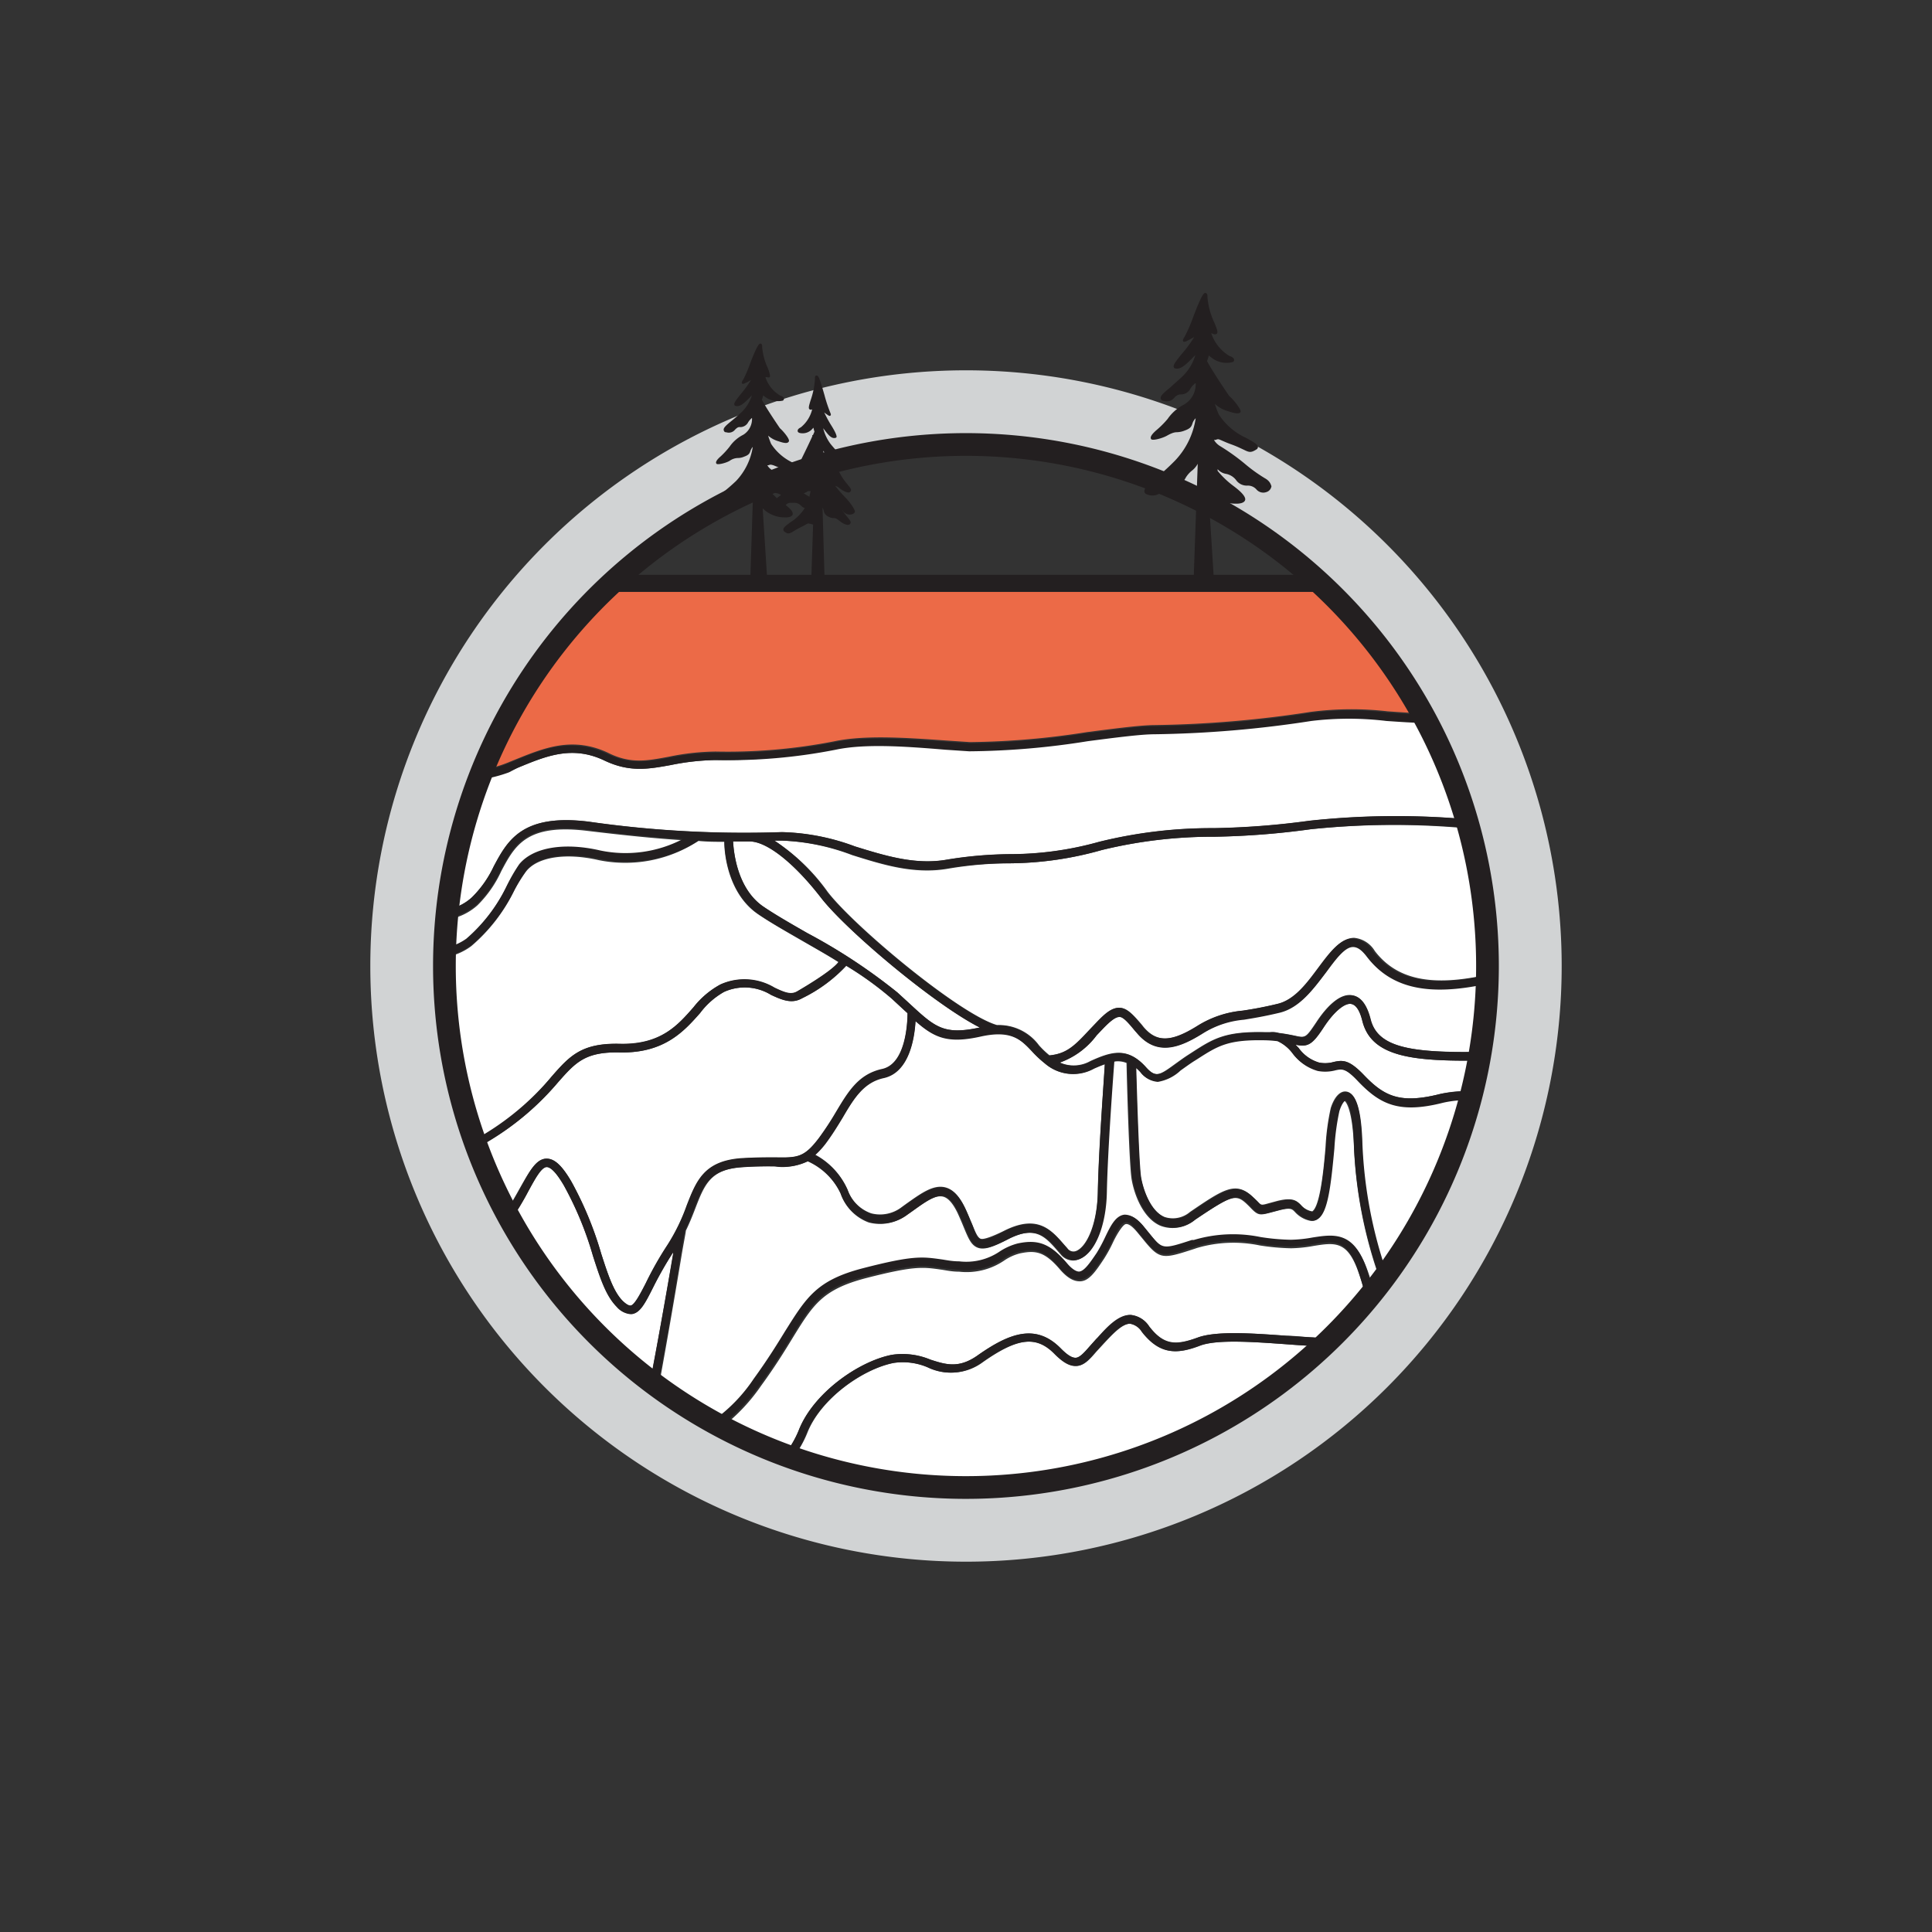
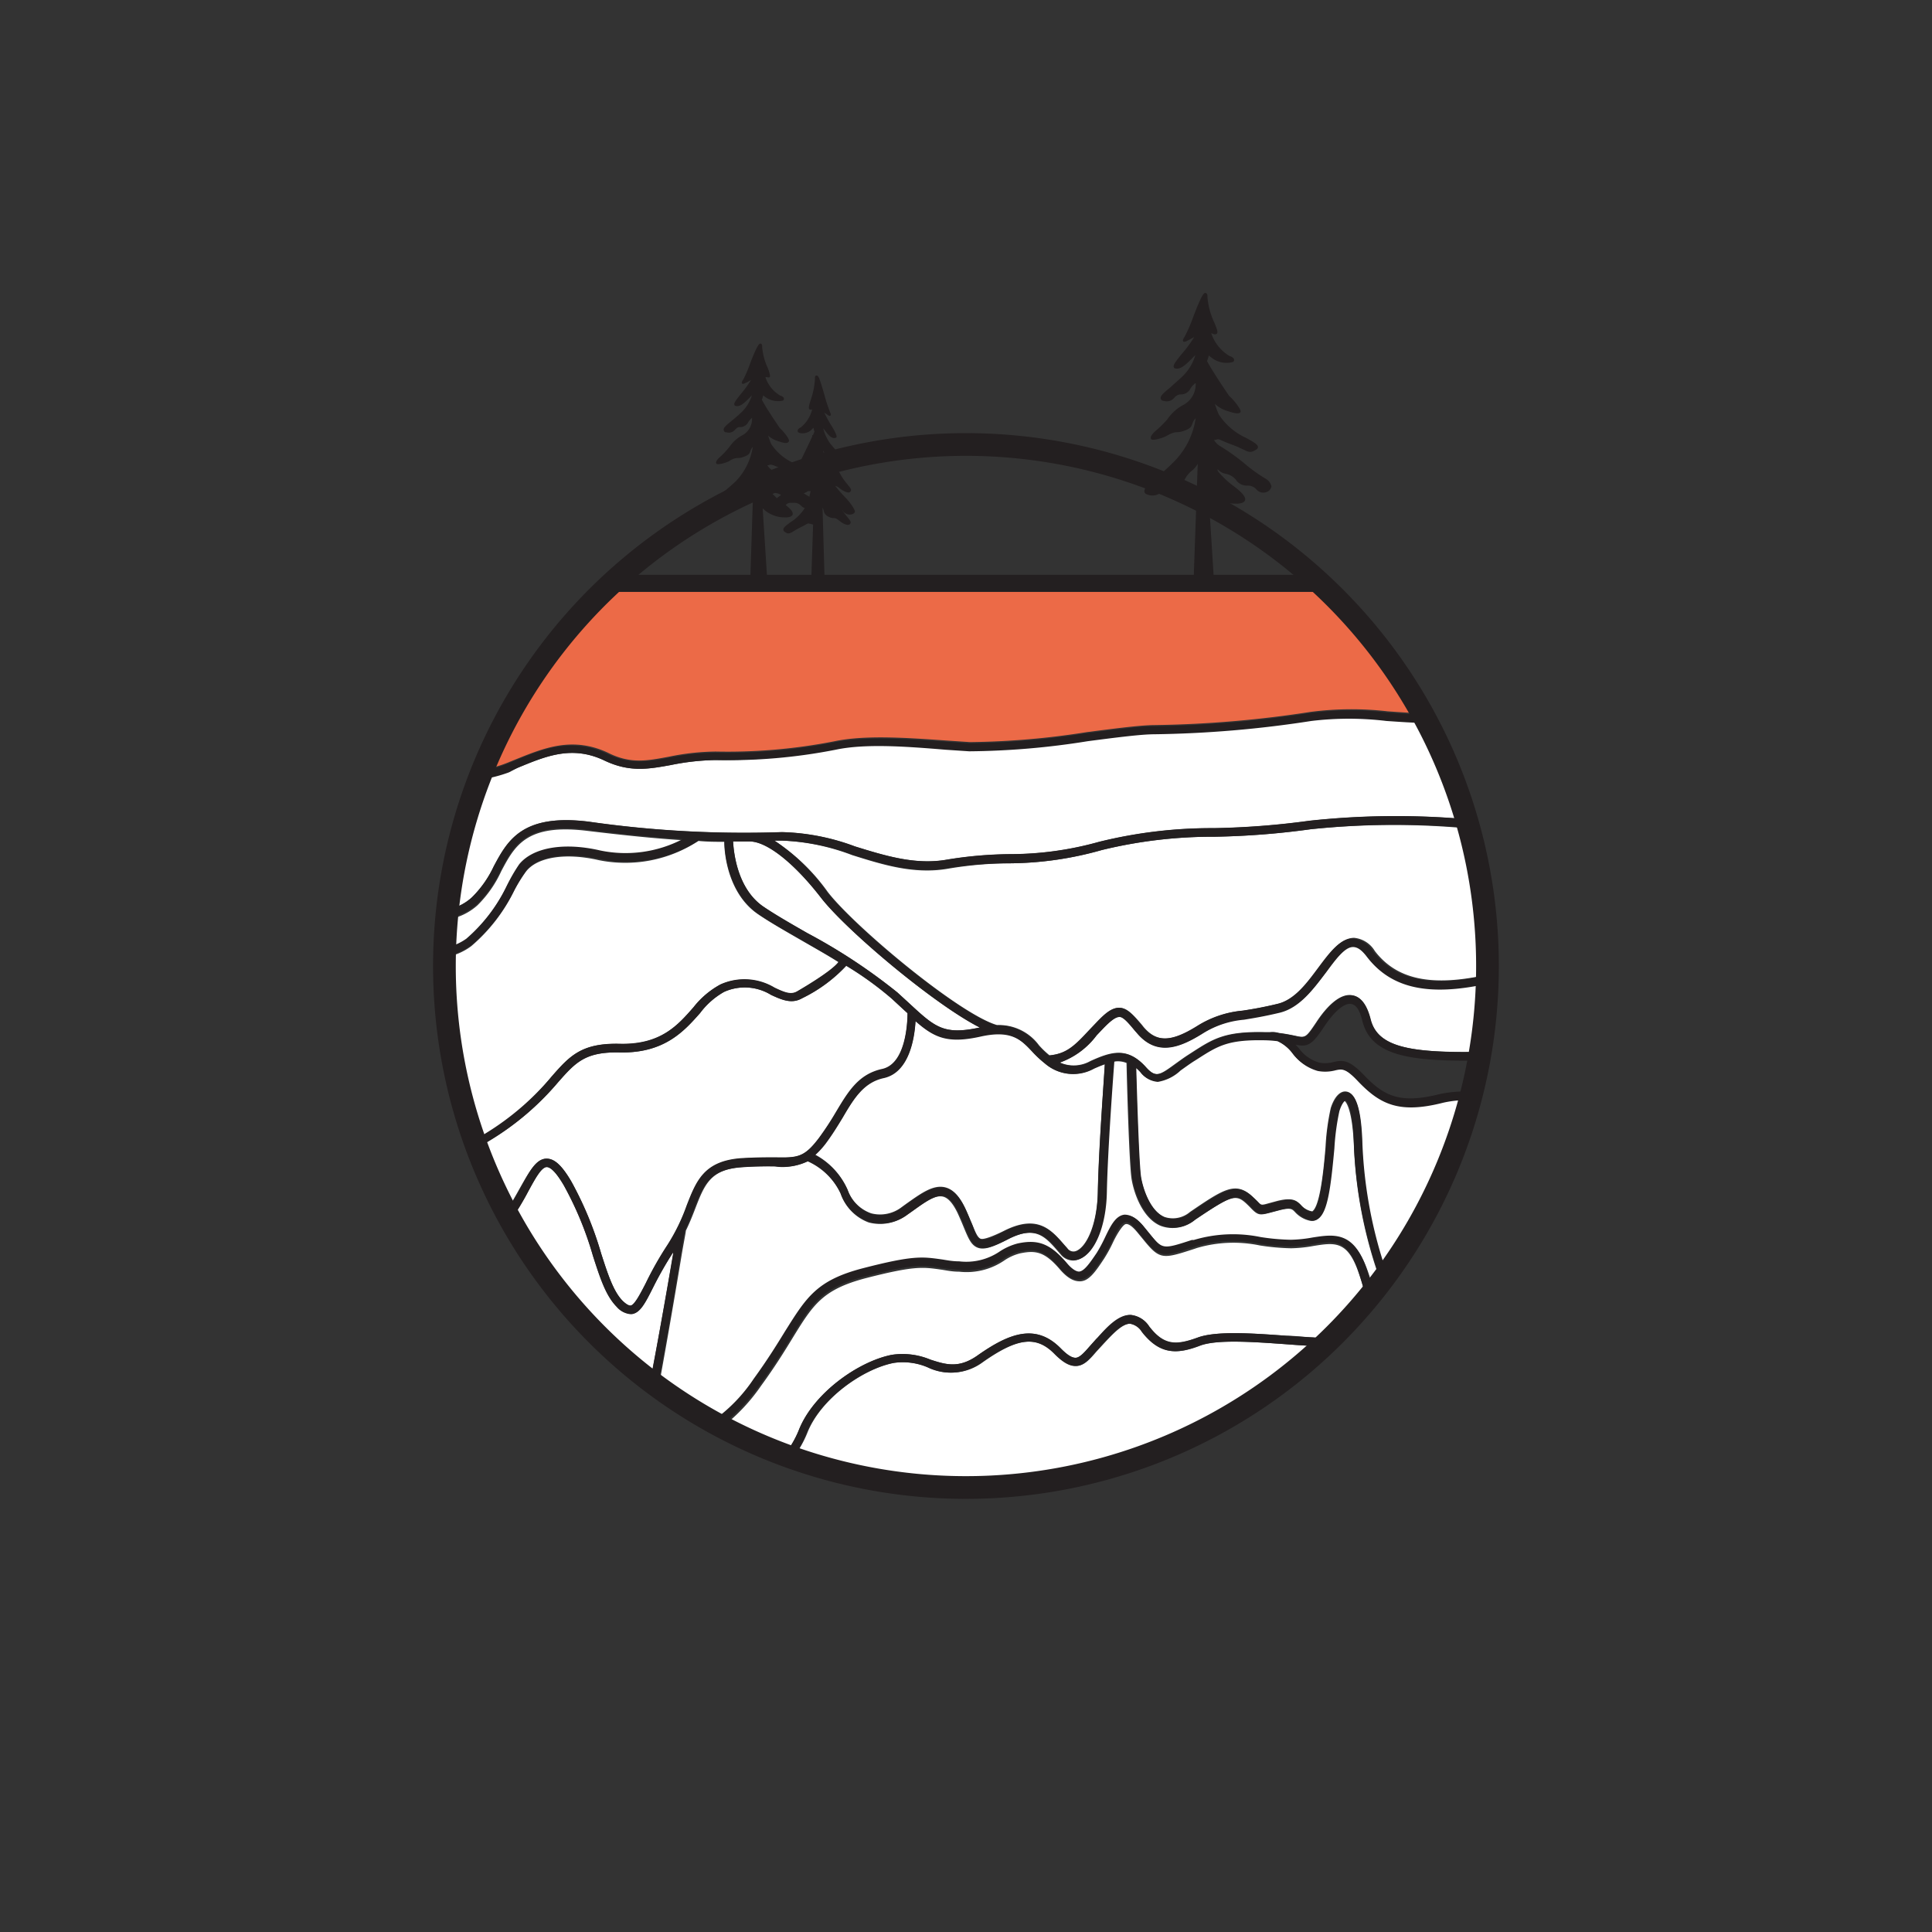
<svg xmlns="http://www.w3.org/2000/svg" viewBox="0 0 170.08 170.08">
  <rect x="0" y="0" width="170.08" height="170.08" fill="#333333" stroke="none" />
  <defs>
    <style>.cls-1,.cls-6{fill:none;}.cls-2{fill:#fff;}.cls-3{fill:#ec6a47;}.cls-4{fill:#231f20;}.cls-5{fill:#d1d3d4;}.cls-6{stroke:#231f20;stroke-miterlimit:10;stroke-width:2px;}</style>
  </defs>
  <title>NOM_4_1</title>
  <g id="Layer_51" data-name="Layer 51">
    <rect class="cls-1" width="170.08" height="170.08" />
  </g>
  <g id="_04_-_Strat_Groep" data-name="04 - Strat Groep">
    <g id="_01" data-name="01">
      <path class="cls-2" d="M113.17,118.33c-2.81-.2-6-.43-7.5.13-2,.77-3.54.82-5.1-1.21a1.53,1.53,0,0,0-1.06-.72h0c-.69,0-1.48.83-2.31,1.72l-.11.12-.57.62c-.6.7-1.08,1.24-1.77,1.26-.53,0-1.13-.31-1.87-1.06-1.61-1.63-3.28-1.44-6.36.73a4.66,4.66,0,0,1-4.81.45,5.6,5.6,0,0,0-3-.39c-2.74.53-6.47,3.15-7.65,6.19a9.23,9.23,0,0,1-1.18,2.08,45.93,45.93,0,0,0,46.44-9.69c-.26,0-.53-.06-.82-.08C114.74,118.45,114,118.39,113.17,118.33Z" />
      <path class="cls-2" d="M48.12,102c.7,0,1.35.6,2.17,2a30.88,30.88,0,0,1,2.63,6.35c.58,1.8,1.08,3.36,1.9,4.18.3.29.54.44.69.41.36,0,.8-.92,1.32-1.93a29.12,29.12,0,0,1,1.92-3.35,16.91,16.91,0,0,0,1.71-3.5C61.3,104,62,102.25,65.2,102c1.3-.1,2.28-.09,3.07-.08,1.93,0,2.52,0,3.84-1.72A25.94,25.94,0,0,0,73.58,98c1.09-1.81,2-3.37,4.09-3.82S79.9,90,79.9,89.21l-.32-.29-1.08-1a29.43,29.43,0,0,0-4-2.89,13.07,13.07,0,0,1-3.9,2.85c-.92.53-1.8.13-2.72-.29a4.43,4.43,0,0,0-4.15-.27,6.8,6.8,0,0,0-2.11,1.86c-1.4,1.58-3.13,3.55-7.07,3.47-3.06-.07-3.9.89-5.43,2.62a24.35,24.35,0,0,1-6,5.12A12.21,12.21,0,0,1,42,101a46.53,46.53,0,0,0,2.55,5.63c.49-.72.9-1.47,1.28-2.15C46.62,103.1,47.21,102,48.12,102Z" />
-       <path class="cls-2" d="M119.94,89.91c-.16-.65-.47-1.44-1-1.53s-1.5.67-2.41,2.06c-1,1.56-1.4,1.75-2.47,1.53a3.45,3.45,0,0,0,.26.28,3.37,3.37,0,0,0,1.8,1.29,2.73,2.73,0,0,0,1.28-.05c.81-.18,1.36-.22,2.68,1.16,1.79,1.87,3.19,2.55,6.73,1.65a11,11,0,0,1,2.77-.25c.22-.88.42-1.78.58-2.68C124.51,93.42,120.76,93.1,119.94,89.91Z" />
      <path class="cls-2" d="M118.37,96.92c-.05,0-.31.2-.54.94a21.16,21.16,0,0,0-.44,3.28c-.31,3.36-.58,5.6-1.42,6.19a.79.79,0,0,1-.68.13,2.49,2.49,0,0,1-1.3-.77c-.25-.26-.38-.39-1.35-.15l-.72.19c-1,.27-1.16.28-1.77-.34-.11-.12-.25-.26-.44-.44-.92-.85-1.34-.71-4.55,1.45a3,3,0,0,1-3,.51c-1.46-.62-2.28-2.59-2.54-4.09-.22-1.28-.42-8.79-.45-10.24a2,2,0,0,0-1.15-.11c-.07.94-.58,7.63-.66,11.55-.06,3-1.05,5.36-2.42,5.86a1.36,1.36,0,0,1-.48.09,1.43,1.43,0,0,1-1.09-.54l-.25-.29c-1.12-1.29-2-2.31-4.47-1-1.25.64-2,.92-2.58.7s-.82-.82-1.21-1.75c-.15-.37-.33-.8-.56-1.3-.41-.85-.82-1.32-1.26-1.44-.71-.19-1.62.47-2.79,1.31l-.4.28a3.91,3.91,0,0,1-3.37.68A4.12,4.12,0,0,1,74,105.06a5.87,5.87,0,0,0-2.81-2.86,5,5,0,0,1-2.89.46c-.77,0-1.73,0-3,.08-2.76.22-3.27,1.52-4.1,3.67-.23.6-.49,1.25-.82,1.93,0,.13-.18,1-.37,2.13-.8,4.82-1.47,8.6-2,11.51a45.8,45.8,0,0,0,4.92,3.13,14.07,14.07,0,0,0,3.5-3.63c1.2-1.65,2.06-3,2.74-4.15,1.85-3,2.79-4.53,6.9-5.59,4.37-1.13,5.2-1,6.85-.78.44.06.94.13,1.6.18a5.24,5.24,0,0,0,3.57-.87,5.3,5.3,0,0,1,1.6-.71c1.81-.38,2.85,0,4.28,1.71.45.53.84.79,1.1.77.44,0,.94-.73,1.56-1.65a13.49,13.49,0,0,0,.73-1.36c.48-1,.92-1.92,1.71-2,.53-.07,1.05.24,1.66,1l.53.65c1.16,1.42,1.16,1.42,3.74.58l.17,0a12.08,12.08,0,0,1,5.88-.26,19.06,19.06,0,0,0,2.66.24,11.65,11.65,0,0,0,1.92-.2c1.81-.28,3.52-.55,4.69,2.61.25.67.45,1.36.64,2.06.21-.26.41-.53.62-.8a39.53,39.53,0,0,1-2.4-12.27C119,97.25,118.37,96.93,118.37,96.92Z" />
      <path class="cls-2" d="M92,93.63a9.55,9.55,0,0,1-1.12-1.07c-1-1-1.82-2-4.5-1.37-3,.65-4.13.12-5.79-1.33-.09,1.5-.55,4.51-2.8,5-1.74.38-2.56,1.75-3.61,3.48-.45.74-.92,1.51-1.51,2.3a7.3,7.3,0,0,1-.92,1,6.44,6.44,0,0,1,2.87,3.1,3.37,3.37,0,0,0,2.07,2.07,3.12,3.12,0,0,0,2.72-.57l.4-.29c1.33-.94,2.37-1.69,3.42-1.42.68.18,1.24.77,1.75,1.85.24.51.42,1,.58,1.34.3.74.5,1.23.77,1.33s1.15-.25,2-.67c3-1.54,4.21-.13,5.38,1.22l.25.28a.65.65,0,0,0,.76.25c.89-.33,1.86-2.25,1.92-5.18.07-3.66.52-9.71.64-11.3-.29.1-.6.23-.94.38A3.78,3.78,0,0,1,92,93.63Z" />
      <path class="cls-2" d="M86.26,90.46h0c-4.08-2.07-11.85-8.64-14-11.45-2.34-3-4.74-4.93-6.26-4.93h0c-.48,0-1,0-1.46,0,.06,1.07.41,4.22,2.7,5.76,1,.69,2.39,1.48,3.84,2.31A50.2,50.2,0,0,1,79,87.37l1.09,1C82.34,90.44,83.1,91.14,86.26,90.46Z" />
      <path class="cls-2" d="M127,97c-3.86,1-5.53.14-7.45-1.86-1.09-1.14-1.41-1.07-2-1a3.53,3.53,0,0,1-1.58.06,4.15,4.15,0,0,1-2.22-1.52,3.47,3.47,0,0,0-1.33-1.07,10.23,10.23,0,0,0-1.06-.08c-3.26-.07-4.13.47-6,1.66l-.32.2c-.43.28-.81.56-1.15.8a3.82,3.82,0,0,1-2,1,2.1,2.1,0,0,1-1.53-.85c-.13-.14-.25-.25-.37-.36.06,2.19.24,8.51.43,9.62s.83,3,2.09,3.53a2.32,2.32,0,0,0,2.25-.44c2.94-2,4-2.72,5.47-1.38.21.19.36.34.48.46.33.34.32.34,1,.15l.74-.2c1.29-.32,1.66-.07,2.07.36a1.69,1.69,0,0,0,1,.56c.68-.45,1-3.58,1.17-5.66a20.59,20.59,0,0,1,.46-3.44c.32-1,.84-1.52,1.36-1.45.83.11,1.28,1.53,1.38,4.34A39.61,39.61,0,0,0,122,112.14a45.64,45.64,0,0,0,7.36-15.34A9.5,9.5,0,0,0,127,97Z" />
      <path class="cls-2" d="M59.25,110.24a32.3,32.3,0,0,0-1.76,3.09c-.7,1.39-1.13,2.22-1.86,2.33l-.15,0a1.82,1.82,0,0,1-1.19-.64c-.95-1-1.45-2.51-2.09-4.48a29.8,29.8,0,0,0-2.56-6.2c-.79-1.35-1.25-1.6-1.51-1.62-.47,0-1,1-1.61,2.11A23.6,23.6,0,0,1,45,107.37a46,46,0,0,0,12.28,14.1q.82-4.36,2-11.12Z" />
      <path class="cls-2" d="M48.55,94.79c1.57-1.78,2.61-3,6-2.88,3.63.09,5.13-1.67,6.49-3.22a7.6,7.6,0,0,1,2.36-2,5.14,5.14,0,0,1,4.77.28c.92.42,1.48.65,2,.32,2.7-1.54,3.44-2.31,3.64-2.59-1-.64-2.14-1.27-3.16-1.86-1.46-.84-2.84-1.63-3.89-2.34-2.63-1.77-3-5.25-3-6.39-.73,0-1.49,0-2.28-.08a11.71,11.71,0,0,1-8.78,1.69c-2.87-.66-5.38-.29-6.39,1a13.34,13.34,0,0,0-1.06,1.72,15.11,15.11,0,0,1-3.76,4.85,5.45,5.45,0,0,1-2.36,1,46.07,46.07,0,0,0,2.63,16.16c.32-.16.65-.34,1-.54A23.84,23.84,0,0,0,48.55,94.79Z" />
      <path class="cls-2" d="M115.36,73a70.2,70.2,0,0,1-8.46.66A41.21,41.21,0,0,0,97,74.83,30.37,30.37,0,0,1,88.87,76a33.08,33.08,0,0,0-5.38.47c-3,.53-5.76-.34-8.47-1.19A19.47,19.47,0,0,0,68.84,74l-.67,0a17.62,17.62,0,0,1,4.7,4.52c2.37,3.07,11.58,10.76,14.91,11.72a4.38,4.38,0,0,1,3.69,1.78,7.62,7.62,0,0,0,.92.88C94,92.76,94.7,92,96,90.61l.6-.63c.73-.77,1.35-1.3,2-1.26s1.17.61,1.92,1.49l.15.19c1.16,1.38,2.46,1.36,4.77-.08a9,9,0,0,1,4-1.35c.79-.12,1.76-.28,3.08-.6,1.51-.36,2.67-1.92,3.69-3.3s1.86-2.5,3-2.51h0a2.39,2.39,0,0,1,1.82,1.16c1.92,2.51,5,3.19,10,2.06a46,46,0,0,0-1.6-12.92l-1,0A71.33,71.33,0,0,0,115.36,73Z" />
      <path class="cls-2" d="M120.34,84.18c-.44-.58-.82-.89-1.23-.87-.72,0-1.51,1.07-2.35,2.21-1.1,1.48-2.34,3.16-4.13,3.58-1.34.32-2.33.48-3.12.61A8.16,8.16,0,0,0,105.82,91c-1.94,1.2-4,2-5.74-.08l-.16-.18c-.61-.74-1-1.22-1.36-1.23s-.74.31-1.43,1l-.59.62a6.94,6.94,0,0,1-3.25,2.4A3,3,0,0,0,96,93.4c1.82-.82,3.23-1.27,4.85.52.86,1,1.24.73,2.59-.25.35-.25.74-.54,1.19-.83l.31-.2c1.86-1.2,2.89-1.86,6.41-1.78l.44,0h0a2,2,0,0,1,.78.07c.58.07,1,.16,1.36.23,1,.22,1,.23,1.94-1.16.78-1.2,2-2.58,3.15-2.39.75.12,1.29.83,1.61,2.09.64,2.49,3.51,3,9.62,2.89a45.73,45.73,0,0,0,.62-6.07C125.67,87.69,122.44,86.91,120.34,84.18Z" />
      <path class="cls-2" d="M44.61,78a14,14,0,0,1,1.14-1.82c1.21-1.48,3.94-2,7.13-1.21a10.91,10.91,0,0,0,7.26-1c-2.36-.15-5-.41-8.39-.82-5.39-.67-6.42,1.28-7.62,3.54a10.2,10.2,0,0,1-2.09,3,5.15,5.15,0,0,1-2.72,1.27c-.08.84-.13,1.69-.15,2.54a4.63,4.63,0,0,0,1.89-.8A14.55,14.55,0,0,0,44.61,78Z" />
      <path class="cls-3" d="M45.3,66.89c2.49-1,5.06-2.12,8.25-.61,2,1,3.47.68,5.36.33A21.37,21.37,0,0,1,63,66.16a48.73,48.73,0,0,0,10.44-.9c2.69-.57,6.33-.32,9.86-.07l2.09.14a69.77,69.77,0,0,0,10.29-.88c2.56-.33,4.78-.62,6-.62a97.83,97.83,0,0,0,13.7-1.16,27.94,27.94,0,0,1,6.78-.05c1,.07,2.09.15,3.17.18a45.86,45.86,0,0,0-7.77-10.34l-.37-.36H53l-.37.36A45.81,45.81,0,0,0,42.45,67.75a9.4,9.4,0,0,0,2.11-.56Z" />
      <path class="cls-2" d="M43.46,76.28c1.22-2.3,2.49-4.67,8.38-3.94a96.27,96.27,0,0,0,17,.92,19.67,19.67,0,0,1,6.44,1.26c2.62.81,5.33,1.66,8.11,1.16a35.88,35.88,0,0,1,5.49-.48,29.15,29.15,0,0,0,7.91-1.09,41.32,41.32,0,0,1,10.11-1.2,70.58,70.58,0,0,0,8.38-.65,71.12,71.12,0,0,1,13.08-.2l.8,0a46.18,46.18,0,0,0-3.44-8.55c-1.24,0-2.45-.1-3.64-.18a27.55,27.55,0,0,0-6.61,0,98.15,98.15,0,0,1-13.82,1.17c-1.14,0-3.33.28-5.86.61a68.66,68.66,0,0,1-10.44.89l-2.1-.14c-3.47-.24-7.06-.5-9.65,0A48.81,48.81,0,0,1,63,66.91a21.18,21.18,0,0,0-3.94.44c-1.94.35-3.61.66-5.82-.39-2.87-1.37-5.18-.4-7.63.62l-.74.31a12,12,0,0,1-2.7.66,46.24,46.24,0,0,0-2.76,11.54A4.4,4.4,0,0,0,41.54,79,9.43,9.43,0,0,0,43.46,76.28Z" />
      <path class="cls-2" d="M115.66,109.68a12.19,12.19,0,0,1-2,.21,20.07,20.07,0,0,1-2.76-.25,11.4,11.4,0,0,0-5.55.23l-.17.06c-2.83.92-3.07,1-4.55-.83l-.52-.63c-.41-.49-.75-.75-1-.71s-.76.83-1.12,1.59a12.67,12.67,0,0,1-.79,1.45c-.78,1.18-1.35,2-2.14,2-.55,0-1.08-.29-1.71-1-1.37-1.62-2.17-1.75-3.56-1.46a4.35,4.35,0,0,0-1.36.61,5.88,5.88,0,0,1-4,1c-.67,0-1.19-.13-1.64-.19-1.56-.22-2.33-.33-6.57.76-3.81,1-4.64,2.33-6.44,5.26-.69,1.13-1.55,2.53-2.77,4.2a16.28,16.28,0,0,1-3.37,3.6A44.27,44.27,0,0,0,69.1,128a8.6,8.6,0,0,0,1.21-2.07c1.27-3.28,5.27-6.09,8.2-6.66a6.34,6.34,0,0,1,3.39.42c1.33.43,2.49.81,4.15-.36,2.82-2,5.14-2.84,7.32-.64.57.58,1,.85,1.32.84s.73-.42,1.23-1l.58-.65.12-.12c1-1,1.93-2,2.93-2a2.19,2.19,0,0,1,1.61,1c1.31,1.69,2.37,1.66,4.25,1,1.64-.62,4.92-.38,7.82-.17.79,0,1.56.11,2.26.14a10,10,0,0,1,1.46.18l.55-.53c1-1,1.91-2,2.78-3a24.56,24.56,0,0,0-.74-2.52C118.58,109.22,117.48,109.39,115.66,109.68Z" />
      <path class="cls-4" d="M115.53,50.6h-61c-.54.49-1.07,1-1.6,1.5h64.18C116.61,51.59,116.07,51.09,115.53,50.6Z" />
      <path class="cls-4" d="M45.59,67.58c2.45-1,4.76-2,7.63-.62,2.21,1.05,3.88.74,5.82.39A21.18,21.18,0,0,1,63,66.91,48.81,48.81,0,0,0,73.57,66c2.59-.55,6.18-.29,9.65,0l2.1.14a68.66,68.66,0,0,0,10.44-.89c2.53-.33,4.72-.61,5.86-.61a98.15,98.15,0,0,0,13.82-1.17,27.55,27.55,0,0,1,6.61,0c1.19.08,2.4.17,3.64.18l-.42-.75c-1.08,0-2.13-.11-3.17-.18a27.94,27.94,0,0,0-6.78.05,97.83,97.83,0,0,1-13.7,1.16c-1.18,0-3.4.29-6,.62a69.77,69.77,0,0,1-10.29.88l-2.09-.14c-3.53-.25-7.17-.5-9.86.07a48.73,48.73,0,0,1-10.44.9,21.37,21.37,0,0,0-4.07.45c-1.89.35-3.38.62-5.36-.33-3.19-1.51-5.76-.43-8.25.61l-.74.3a9.4,9.4,0,0,1-2.11.56l-.3.8a12,12,0,0,0,2.7-.66Z" />
      <path class="cls-4" d="M126.81,96.3c-3.54.9-4.94.22-6.73-1.65-1.32-1.38-1.87-1.34-2.68-1.16a2.73,2.73,0,0,1-1.28.05,3.37,3.37,0,0,1-1.8-1.29,3.45,3.45,0,0,1-.26-.28c1.07.22,1.45,0,2.47-1.53.91-1.39,1.81-2.16,2.41-2.06s.84.88,1,1.53c.82,3.19,4.57,3.51,10.22,3.46.05-.25.09-.5.13-.75-6.11.06-9-.4-9.62-2.89-.32-1.26-.86-2-1.61-2.09-1.18-.19-2.37,1.19-3.15,2.39-.91,1.39-1,1.38-1.94,1.16-.33-.07-.78-.16-1.36-.23a2,2,0,0,0-.78-.07h0l-.44,0c-3.52-.08-4.55.58-6.41,1.78l-.31.2c-.45.29-.84.58-1.19.83-1.35,1-1.73,1.2-2.59.25-1.62-1.79-3-1.34-4.85-.52a3,3,0,0,1-2.75.12,6.94,6.94,0,0,0,3.25-2.4l.59-.62c.69-.72,1.12-1,1.43-1s.75.49,1.36,1.23l.16.18c1.77,2.11,3.8,1.28,5.74.08a8.16,8.16,0,0,1,3.69-1.25c.79-.13,1.78-.29,3.12-.61,1.79-.42,3-2.1,4.13-3.58.84-1.14,1.63-2.21,2.35-2.21.41,0,.79.29,1.23.87,2.1,2.73,5.33,3.51,10.57,2.37,0-.25,0-.51,0-.77-5,1.13-8.07.45-10-2.06a2.39,2.39,0,0,0-1.82-1.16h0c-1.1,0-2,1.17-3,2.51S114,88,112.46,88.37c-1.32.32-2.29.48-3.08.6a9,9,0,0,0-4,1.35c-2.31,1.44-3.61,1.46-4.77.08l-.15-.19c-.75-.88-1.24-1.47-1.92-1.49s-1.26.49-2,1.26l-.6.63c-1.29,1.38-2,2.15-3.6,2.32a7.62,7.62,0,0,1-.92-.88,4.38,4.38,0,0,0-3.69-1.78c-3.33-1-12.54-8.65-14.91-11.72A17.62,17.62,0,0,0,68.17,74l.67,0A19.47,19.47,0,0,1,75,75.23c2.71.85,5.51,1.72,8.47,1.19A33.08,33.08,0,0,1,88.87,76,30.37,30.37,0,0,0,97,74.83a41.21,41.21,0,0,1,9.94-1.17,70.2,70.2,0,0,0,8.46-.66,71.33,71.33,0,0,1,12.94-.19l1,0c-.07-.26-.13-.51-.2-.76l-.8,0a71.12,71.12,0,0,0-13.08.2,70.58,70.58,0,0,1-8.38.65,41.32,41.32,0,0,0-10.11,1.2,29.15,29.15,0,0,1-7.91,1.09,35.88,35.88,0,0,0-5.49.48c-2.78.5-5.49-.35-8.11-1.16a19.67,19.67,0,0,0-6.44-1.26,96.27,96.27,0,0,1-17-.92C46,71.61,44.68,74,43.46,76.28A9.43,9.43,0,0,1,41.54,79a4.4,4.4,0,0,1-2.15,1.06c0,.25,0,.51-.07.77A5.15,5.15,0,0,0,42,79.59a10.2,10.2,0,0,0,2.09-3c1.2-2.26,2.23-4.21,7.62-3.54,3.34.41,6,.67,8.39.82a10.91,10.91,0,0,1-7.26,1c-3.19-.74-5.92-.27-7.13,1.21A14,14,0,0,0,44.61,78a14.55,14.55,0,0,1-3.55,4.63,4.63,4.63,0,0,1-1.89.8c0,.25,0,.5,0,.75a5.45,5.45,0,0,0,2.36-1,15.11,15.11,0,0,0,3.76-4.85,13.34,13.34,0,0,1,1.06-1.72c1-1.24,3.52-1.61,6.39-1A11.71,11.71,0,0,0,61.5,74c.79,0,1.55.06,2.28.08,0,1.14.4,4.62,3,6.39,1,.71,2.43,1.5,3.89,2.34,1,.59,2.11,1.22,3.16,1.86-.2.28-.94,1-3.64,2.59-.56.33-1.12.1-2-.32a5.14,5.14,0,0,0-4.77-.28,7.6,7.6,0,0,0-2.36,2c-1.36,1.55-2.86,3.31-6.49,3.22-3.4-.07-4.44,1.1-6,2.88a23.84,23.84,0,0,1-5.8,5c-.32.2-.65.38-1,.54.08.23.18.47.26.7a12.21,12.21,0,0,0,1.11-.61,24.35,24.35,0,0,0,6-5.12c1.53-1.73,2.37-2.69,5.43-2.62,3.94.08,5.67-1.89,7.07-3.47a6.8,6.8,0,0,1,2.11-1.86,4.43,4.43,0,0,1,4.15.27c.92.42,1.8.82,2.72.29A13.07,13.07,0,0,0,74.49,85a29.43,29.43,0,0,1,4,2.89l1.08,1,.32.29c0,.78-.13,4.46-2.23,4.92s-3,2-4.09,3.82a25.94,25.94,0,0,1-1.47,2.24c-1.32,1.76-1.91,1.75-3.84,1.72-.79,0-1.77,0-3.07.08-3.23.26-3.9,2-4.74,4.15a16.91,16.91,0,0,1-1.71,3.5A29.12,29.12,0,0,0,56.83,113c-.52,1-1,1.88-1.32,1.93-.15,0-.39-.12-.69-.41-.82-.82-1.32-2.38-1.9-4.18A30.88,30.88,0,0,0,50.29,104c-.82-1.39-1.47-2-2.17-2-.91,0-1.5,1.11-2.25,2.5-.38.68-.79,1.43-1.28,2.15.13.25.27.48.4.73a23.6,23.6,0,0,0,1.53-2.52c.59-1.08,1.14-2.1,1.61-2.11.26,0,.72.27,1.51,1.62a29.8,29.8,0,0,1,2.56,6.2c.64,2,1.14,3.53,2.09,4.48a1.82,1.82,0,0,0,1.19.64l.15,0c.73-.11,1.16-.94,1.86-2.33a32.3,32.3,0,0,1,1.76-3.09v.11q-1.14,6.75-2,11.12l.66.51c.57-2.91,1.24-6.69,2-11.51.19-1.12.34-2,.37-2.13.33-.68.59-1.33.82-1.93.83-2.15,1.34-3.45,4.1-3.67,1.27-.1,2.23-.09,3-.08a5,5,0,0,0,2.89-.46A5.87,5.87,0,0,1,74,105.06a4.12,4.12,0,0,0,2.56,2.52,3.91,3.91,0,0,0,3.37-.68l.4-.28c1.17-.84,2.08-1.5,2.79-1.31.44.12.85.59,1.26,1.44.23.5.41.93.56,1.3.39.93.64,1.54,1.21,1.75s1.33-.06,2.58-.7c2.46-1.27,3.35-.25,4.47,1l.25.29a1.43,1.43,0,0,0,1.09.54,1.36,1.36,0,0,0,.48-.09c1.37-.5,2.36-2.91,2.42-5.86.08-3.92.59-10.61.66-11.55a2,2,0,0,1,1.15.11c0,1.45.23,9,.45,10.24.26,1.5,1.08,3.47,2.54,4.09a3,3,0,0,0,3-.51c3.21-2.16,3.63-2.3,4.55-1.45.19.18.33.32.44.44.61.62.77.61,1.77.34l.72-.19c1-.24,1.1-.11,1.35.15a2.49,2.49,0,0,0,1.3.77.79.79,0,0,0,.68-.13c.84-.59,1.11-2.83,1.42-6.19a21.16,21.16,0,0,1,.44-3.28c.23-.74.49-.93.54-.94s.61.33.73,3.62a39.53,39.53,0,0,0,2.4,12.27l.52-.67a39.61,39.61,0,0,1-2.17-11.62c-.1-2.81-.55-4.23-1.38-4.34-.52-.07-1,.45-1.36,1.45a20.59,20.59,0,0,0-.46,3.44c-.2,2.08-.49,5.21-1.17,5.66a1.69,1.69,0,0,1-1-.56c-.41-.43-.78-.68-2.07-.36l-.74.2c-.71.19-.7.19-1-.15-.12-.12-.27-.27-.48-.46-1.44-1.34-2.53-.6-5.47,1.38a2.32,2.32,0,0,1-2.25.44c-1.26-.53-1.91-2.47-2.09-3.53s-.37-7.43-.43-9.62c.12.11.24.22.37.36a2.1,2.1,0,0,0,1.53.85,3.82,3.82,0,0,0,2-1c.34-.24.72-.52,1.15-.8l.32-.2c1.85-1.19,2.72-1.73,6-1.66a10.23,10.23,0,0,1,1.06.08,3.47,3.47,0,0,1,1.33,1.07A4.15,4.15,0,0,0,116,94.28a3.53,3.53,0,0,0,1.58-.06c.57-.12.89-.19,2,1,1.92,2,3.59,2.84,7.45,1.86a9.5,9.5,0,0,1,2.39-.23c.07-.25.14-.5.2-.75A11,11,0,0,0,126.81,96.3ZM79,87.37a50.2,50.2,0,0,0-7.93-5.23c-1.45-.83-2.81-1.62-3.84-2.31-2.29-1.54-2.64-4.69-2.7-5.76.5,0,1,0,1.46,0h0c1.52,0,3.92,1.89,6.26,4.93,2.16,2.81,9.93,9.38,14,11.45h0c-3.16.68-3.92,0-6.17-2.09ZM96.65,105c-.06,2.93-1,4.85-1.92,5.18a.65.65,0,0,1-.76-.25l-.25-.28c-1.17-1.35-2.39-2.76-5.38-1.22-.82.42-1.62.8-2,.67s-.47-.59-.77-1.33c-.16-.38-.34-.83-.58-1.34-.51-1.08-1.07-1.67-1.75-1.85-1-.27-2.09.48-3.42,1.42l-.4.29a3.12,3.12,0,0,1-2.72.57,3.37,3.37,0,0,1-2.07-2.07,6.44,6.44,0,0,0-2.87-3.1,7.3,7.3,0,0,0,.92-1c.59-.79,1.06-1.56,1.51-2.3,1-1.73,1.87-3.1,3.61-3.48,2.25-.49,2.71-3.5,2.8-5,1.66,1.45,2.83,2,5.79,1.33,2.68-.58,3.53.32,4.5,1.37A9.55,9.55,0,0,0,92,93.63a3.78,3.78,0,0,0,4.31.45c.34-.15.65-.28.94-.38C97.17,95.29,96.72,101.34,96.65,105Z" />
      <path class="cls-4" d="M115.55,108.94a11.65,11.65,0,0,1-1.92.2,19.06,19.06,0,0,1-2.66-.24,12.08,12.08,0,0,0-5.88.26l-.17,0c-2.58.84-2.58.84-3.74-.58l-.53-.65c-.61-.72-1.13-1-1.66-1-.79.09-1.23,1-1.71,2a13.49,13.49,0,0,1-.73,1.36c-.62.92-1.12,1.63-1.56,1.65-.26,0-.65-.24-1.1-.77-1.43-1.67-2.47-2.09-4.28-1.71a5.3,5.3,0,0,0-1.6.71,5.24,5.24,0,0,1-3.57.87c-.66,0-1.16-.12-1.6-.18-1.65-.23-2.48-.35-6.85.78-4.11,1.06-5,2.57-6.9,5.59-.68,1.11-1.54,2.5-2.74,4.15a14.07,14.07,0,0,1-3.5,3.63l.74.41a16.28,16.28,0,0,0,3.37-3.6c1.22-1.67,2.08-3.07,2.77-4.2,1.8-2.93,2.63-4.27,6.44-5.26,4.24-1.09,5-1,6.57-.76.45.06,1,.14,1.64.19a5.88,5.88,0,0,0,4-1,4.35,4.35,0,0,1,1.36-.61c1.39-.29,2.19-.16,3.56,1.46.63.74,1.16,1.06,1.71,1,.79,0,1.36-.81,2.14-2a12.67,12.67,0,0,0,.79-1.45c.36-.76.74-1.54,1.12-1.59s.59.22,1,.71l.52.63c1.48,1.82,1.72,1.75,4.55.83l.17-.06a11.4,11.4,0,0,1,5.55-.23,20.07,20.07,0,0,0,2.76.25,12.19,12.19,0,0,0,2-.21c1.82-.29,2.92-.46,3.88,2.13a24.56,24.56,0,0,1,.74,2.52l.6-.72c-.19-.7-.39-1.39-.64-2.06C119.07,108.39,117.36,108.66,115.55,108.94Z" />
      <path class="cls-4" d="M113.23,117.59c-2.9-.21-6.18-.45-7.82.17-1.88.7-2.94.73-4.25-1a2.19,2.19,0,0,0-1.61-1c-1-.06-2,.92-2.93,2l-.12.12-.58.65c-.5.58-.87,1-1.23,1s-.75-.26-1.32-.84c-2.18-2.2-4.5-1.34-7.32.64-1.66,1.17-2.82.79-4.15.36a6.34,6.34,0,0,0-3.39-.42c-2.93.57-6.93,3.38-8.2,6.66A8.6,8.6,0,0,1,69.1,128l.73.28A9.23,9.23,0,0,0,71,126.17c1.18-3,4.91-5.66,7.65-6.19a5.6,5.6,0,0,1,3,.39,4.66,4.66,0,0,0,4.81-.45c3.08-2.17,4.75-2.36,6.36-.73.74.75,1.34,1.09,1.87,1.06.69,0,1.17-.56,1.77-1.26l.57-.62.11-.12c.83-.89,1.62-1.72,2.31-1.72h0a1.53,1.53,0,0,1,1.06.72c1.56,2,3.05,2,5.1,1.21,1.49-.56,4.69-.33,7.5-.13.8.06,1.57.12,2.28.15.29,0,.56,0,.82.08l.68-.65a10,10,0,0,0-1.46-.18C114.79,117.7,114,117.64,113.23,117.59Z" />
-       <path class="cls-5" d="M85,32.6A52.44,52.44,0,1,0,137.48,85,52.44,52.44,0,0,0,85,32.6Zm32.46,84.9a45.91,45.91,0,1,1,0-64.92A45.9,45.9,0,0,1,117.5,117.5Z" />
      <path class="cls-6" d="M117.5,117.5a45.91,45.91,0,1,1,0-64.92A45.9,45.9,0,0,1,117.5,117.5Z" />
      <path class="cls-4" d="M71.2,43.7a11.06,11.06,0,0,1-1.44-1A13.42,13.42,0,0,0,68,41.4a1.18,1.18,0,0,1-.45-.44l.09,0c.19-.07.19-.07.45,0l.73.3a8.15,8.15,0,0,1,.8.35c.4.19.54.25.95,0a.21.21,0,0,0,.12-.18c0-.19-.26-.34-.81-.66a4.63,4.63,0,0,1-2-1.7c-.09-.22-.18-.46-.26-.72a2.33,2.33,0,0,0,.93.5c.54.19.81.2.9,0s-.51-.91-.79-1.15c0,0-1.17-1.7-1.59-2.51q.08-.21.12-.39a1.91,1.91,0,0,0,1.72.47.17.17,0,0,0,.1-.18c0-.11-.12-.2-.35-.28a2.94,2.94,0,0,1-1.28-1.61l.09,0c.09,0,.22.06.29,0s0-.35-.16-.78a5.5,5.5,0,0,1-.5-1.82c0-.17,0-.33-.15-.35s-.37.34-.9,1.71a11.37,11.37,0,0,1-.61,1.44c-.11.15-.18.28-.11.36s.21,0,.53-.16l.25-.14a10.85,10.85,0,0,1-.91,1.25c-.42.53-.61.77-.55.93a.14.14,0,0,0,.12.1c.4.09.77-.28,1.24-.75l.18-.19a3.47,3.47,0,0,1-.86,1.44c-.3.29-.61.55-.89.78-.49.4-.78.64-.73.85s.2.18.25.19a.7.7,0,0,0,.76-.25c.13-.12.25-.24.44-.21a.79.79,0,0,0,.71-.44,1.65,1.65,0,0,1,.33-.37h0a1.63,1.63,0,0,1-.76,1.48,3.22,3.22,0,0,0-1.21,1.05,7.28,7.28,0,0,1-.78.85c-.36.31-.48.52-.38.65s.84-.06,1.16-.25a1.31,1.31,0,0,1,.7-.25,1.39,1.39,0,0,0,.58-.12c.4-.14.48-.28.55-.5a1.08,1.08,0,0,1,.21-.36,5.61,5.61,0,0,1-1.47,3c-.43.41-.87.78-1.27,1.1-.67.55-1.08.89-1,1.16s.26.23.33.25a1,1,0,0,0,1-.34.82.82,0,0,1,.61-.32h0a1.07,1.07,0,0,0,1-.61,2.14,2.14,0,0,1,.48-.52,1.53,1.53,0,0,0,.37-.43L66.05,51h1.49l-.4-6.25a2.75,2.75,0,0,0,1.93.8h.09c.23,0,.56-.05.62-.26s-.19-.55-.86-1a6.65,6.65,0,0,1-1.16-1.1V43.1a1.07,1.07,0,0,0,.57.31,1.2,1.2,0,0,1,.73.43,1,1,0,0,0,.82.42.83.83,0,0,1,.65.27.7.7,0,0,0,.73.2.53.53,0,0,0,.37-.44C71.63,44.17,71.59,43.92,71.2,43.7Z" />
      <path class="cls-4" d="M73.53,42.78l0,0a.85.85,0,0,1,.41.23c.26.19.74.47.91.28s0-.33-.26-.67a5,5,0,0,1-.59-.84A2.86,2.86,0,0,0,73,40.68a1.47,1.47,0,0,1-.53-1,1.61,1.61,0,0,1,.17.28c.12.21.25.45.53.45h.06c.11,0,.18.08.29.21s.29.36.61.25a.25.25,0,0,0,.2-.18c0-.2-.19-.46-.55-.85-.21-.23-.45-.49-.68-.78a3.76,3.76,0,0,1-.63-1.36l.07.09c.36.47.64.85,1,.76a.14.14,0,0,0,.11-.09c0-.14-.09-.39-.42-.93a10.77,10.77,0,0,1-.67-1.22l.13.1c.24.17.34.25.42.17s0-.19-.06-.36a12.77,12.77,0,0,1-.47-1.44c-.43-1.5-.53-1.73-.7-1.72s-.13.18-.14.35a6.93,6.93,0,0,1-.38,1.83c-.14.46-.21.69-.1.79a.21.21,0,0,0,.24,0h0a2.93,2.93,0,0,1-1,1.59c-.19.09-.28.19-.28.3s.06.15.16.19a1.13,1.13,0,0,0,1.11-.33l.12-.13a3,3,0,0,0,.09.35l-.13.3h-.06l0,.11c-.39.86-1,2.09-1,2.09-.3.35-.77,1-.59,1.2s.31.1.7-.08a2.44,2.44,0,0,0,.49-.28,1.14,1.14,0,0,1-.11.11,12,12,0,0,0-1.34,1.26,9.18,9.18,0,0,1-1.08,1,.66.66,0,0,0-.32.66.49.49,0,0,0,.38.38.47.47,0,0,0,.49-.23.56.56,0,0,1,.48-.26.72.72,0,0,0,.65-.43.75.75,0,0,1,.2-.24l.36-.19a1.17,1.17,0,0,0,.31-.17s0,0,.15,0l.08,0a9.35,9.35,0,0,1-.27,1.05,4,4,0,0,1-1.51,1.7c-.38.28-.62.46-.62.65a.24.24,0,0,0,.09.17c.33.25.46.17.76,0a6.12,6.12,0,0,1,.61-.35c.27-.13.44-.23.55-.29s.18-.11.31-.05l.08,0a.49.49,0,0,0,.22.06L71.42,51h1.17l-.18-6.3a.81.81,0,0,1,.11.29.68.68,0,0,0,.43.5.89.89,0,0,0,.46.12c.11,0,.19,0,.5.25s.74.46.91.28,0-.34-.26-.67a5.81,5.81,0,0,1-.47-.65l.08.1a.72.72,0,0,0,.84.35c.14-.05.23-.12.25-.23s-.26-.62-.77-1.17C74.19,43.56,73.85,43.19,73.53,42.78Z" />
      <path class="cls-4" d="M111.35,42.1a13.51,13.51,0,0,1-1.75-1.26,18.46,18.46,0,0,0-2.16-1.55,1.6,1.6,0,0,1-.57-.56l.13,0c.24-.09.24-.09.56.05s.45.2.89.36.76.32,1,.43c.49.24.65.32,1.15,0a.25.25,0,0,0,.14-.21c0-.22-.32-.41-1-.79a5.7,5.7,0,0,1-2.45-2.09,8.29,8.29,0,0,1-.34-.93,2.7,2.7,0,0,0,1.17.65c.65.23,1,.25,1.09.06s-.63-1.1-1-1.4c0,0-1.43-2.09-1.95-3.07.07-.19.12-.35.16-.5a2.3,2.3,0,0,0,.27.22,2.1,2.1,0,0,0,1.83.36.18.18,0,0,0,.12-.2c0-.13-.14-.24-.42-.34a3.68,3.68,0,0,1-1.59-2l.14.05a.32.32,0,0,0,.35,0c.13-.14,0-.43-.2-.94a6.49,6.49,0,0,1-.62-2.24c0-.19,0-.38-.18-.41s-.43.42-1.07,2.09a13.88,13.88,0,0,1-.76,1.76c-.14.21-.2.34-.12.42s.24,0,.62-.2l.34-.19A11.42,11.42,0,0,1,104,31.2c-.51.64-.74.93-.67,1.12a.18.18,0,0,0,.15.12c.47.1.92-.35,1.49-.92.08-.09.17-.17.26-.26a4.26,4.26,0,0,1-1.07,1.81c-.36.36-.75.67-1.09,1-.59.48-.94.77-.89,1s.23.21.3.23a.87.87,0,0,0,.92-.31.73.73,0,0,1,.55-.27.93.93,0,0,0,.86-.53,1.67,1.67,0,0,1,.4-.44l.05,0a2.06,2.06,0,0,1-1,1.85,3.94,3.94,0,0,0-1.47,1.28,8.08,8.08,0,0,1-1,1c-.42.37-.57.62-.45.78s1-.08,1.4-.31.66-.3.85-.3a2,2,0,0,0,.71-.15c.53-.19.59-.38.67-.6a1.11,1.11,0,0,1,.29-.48,6.84,6.84,0,0,1-1.82,3.73A19.83,19.83,0,0,1,102,41.88c-.8.65-1.32,1.08-1.25,1.41,0,.14.16.23.39.29a1.23,1.23,0,0,0,1.27-.42,1.06,1.06,0,0,1,.81-.39h.08a1.32,1.32,0,0,0,1.09-.73,2.34,2.34,0,0,1,.58-.64,2,2,0,0,0,.47-.57L105.08,51h1.78l-.48-7.66a3.35,3.35,0,0,0,2.37,1h.11c.28,0,.67-.06.75-.31s-.24-.66-1-1.23a7.81,7.81,0,0,1-1.42-1.35l0-.15a1.23,1.23,0,0,0,.71.41,1.47,1.47,0,0,1,.9.53,1.15,1.15,0,0,0,1,.51,1,1,0,0,1,.81.34.79.79,0,0,0,.87.23.63.63,0,0,0,.45-.52C111.87,42.66,111.82,42.36,111.35,42.1Z" />
    </g>
  </g>
</svg>